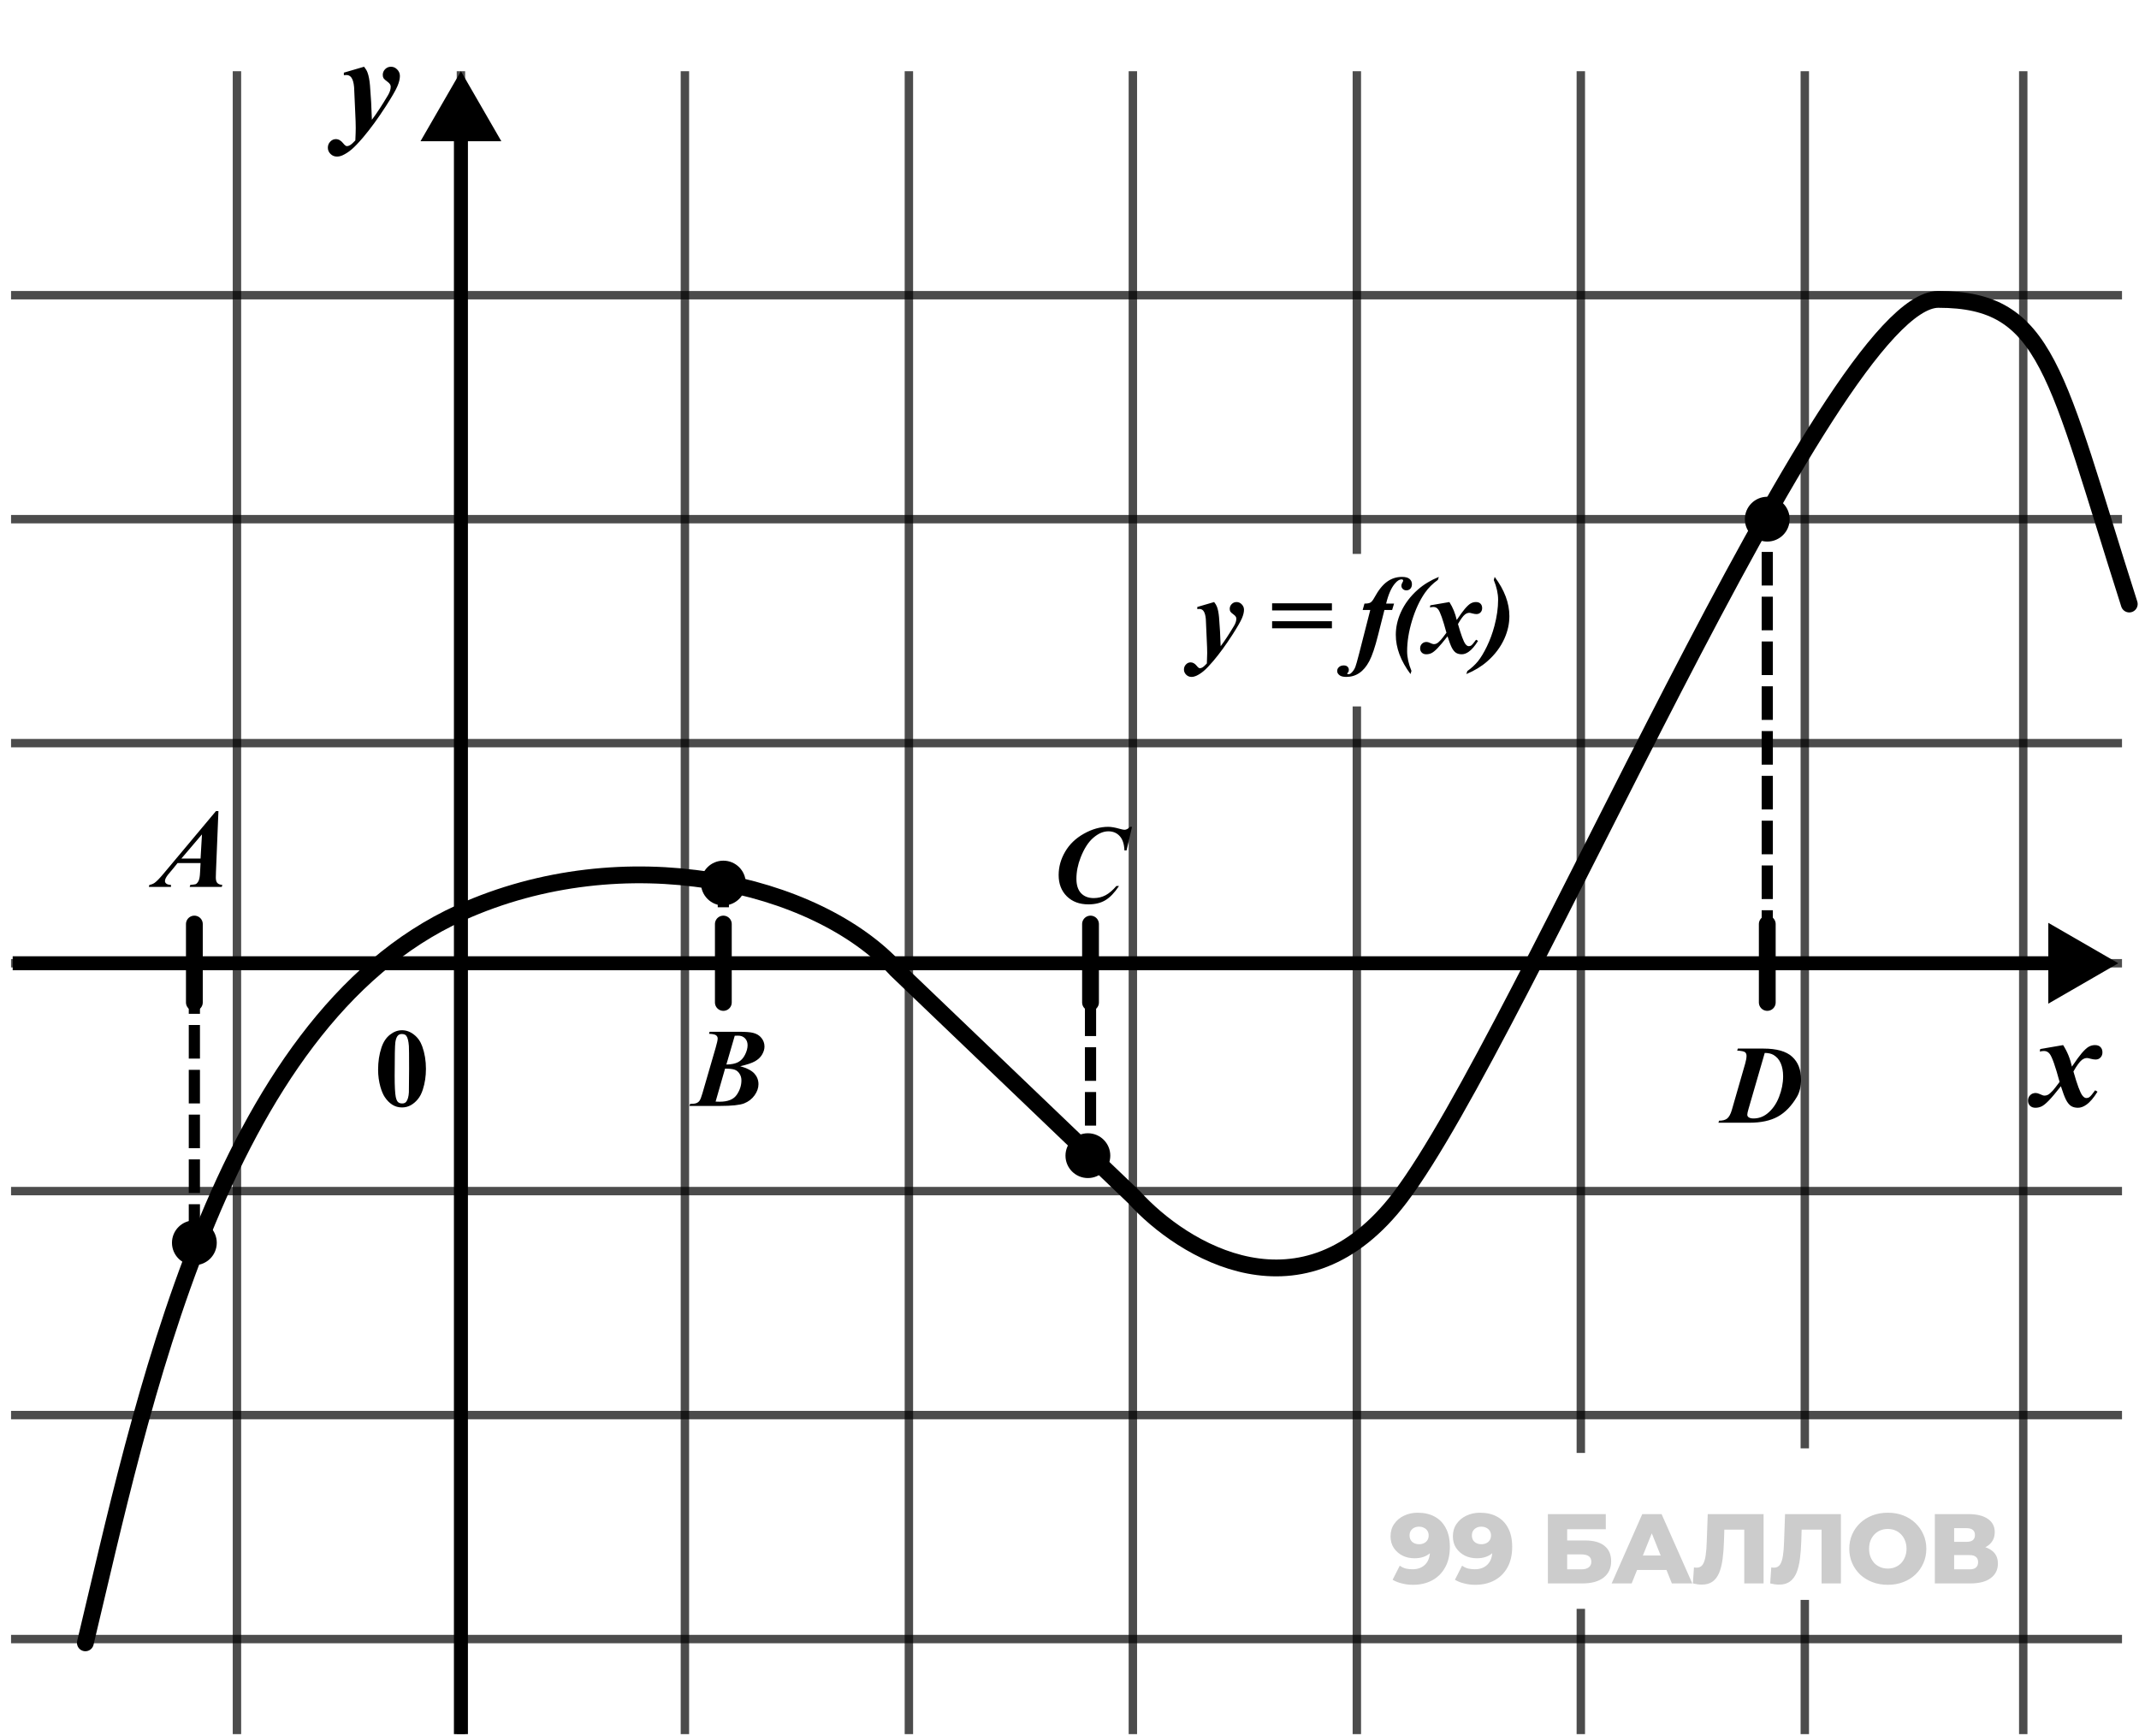
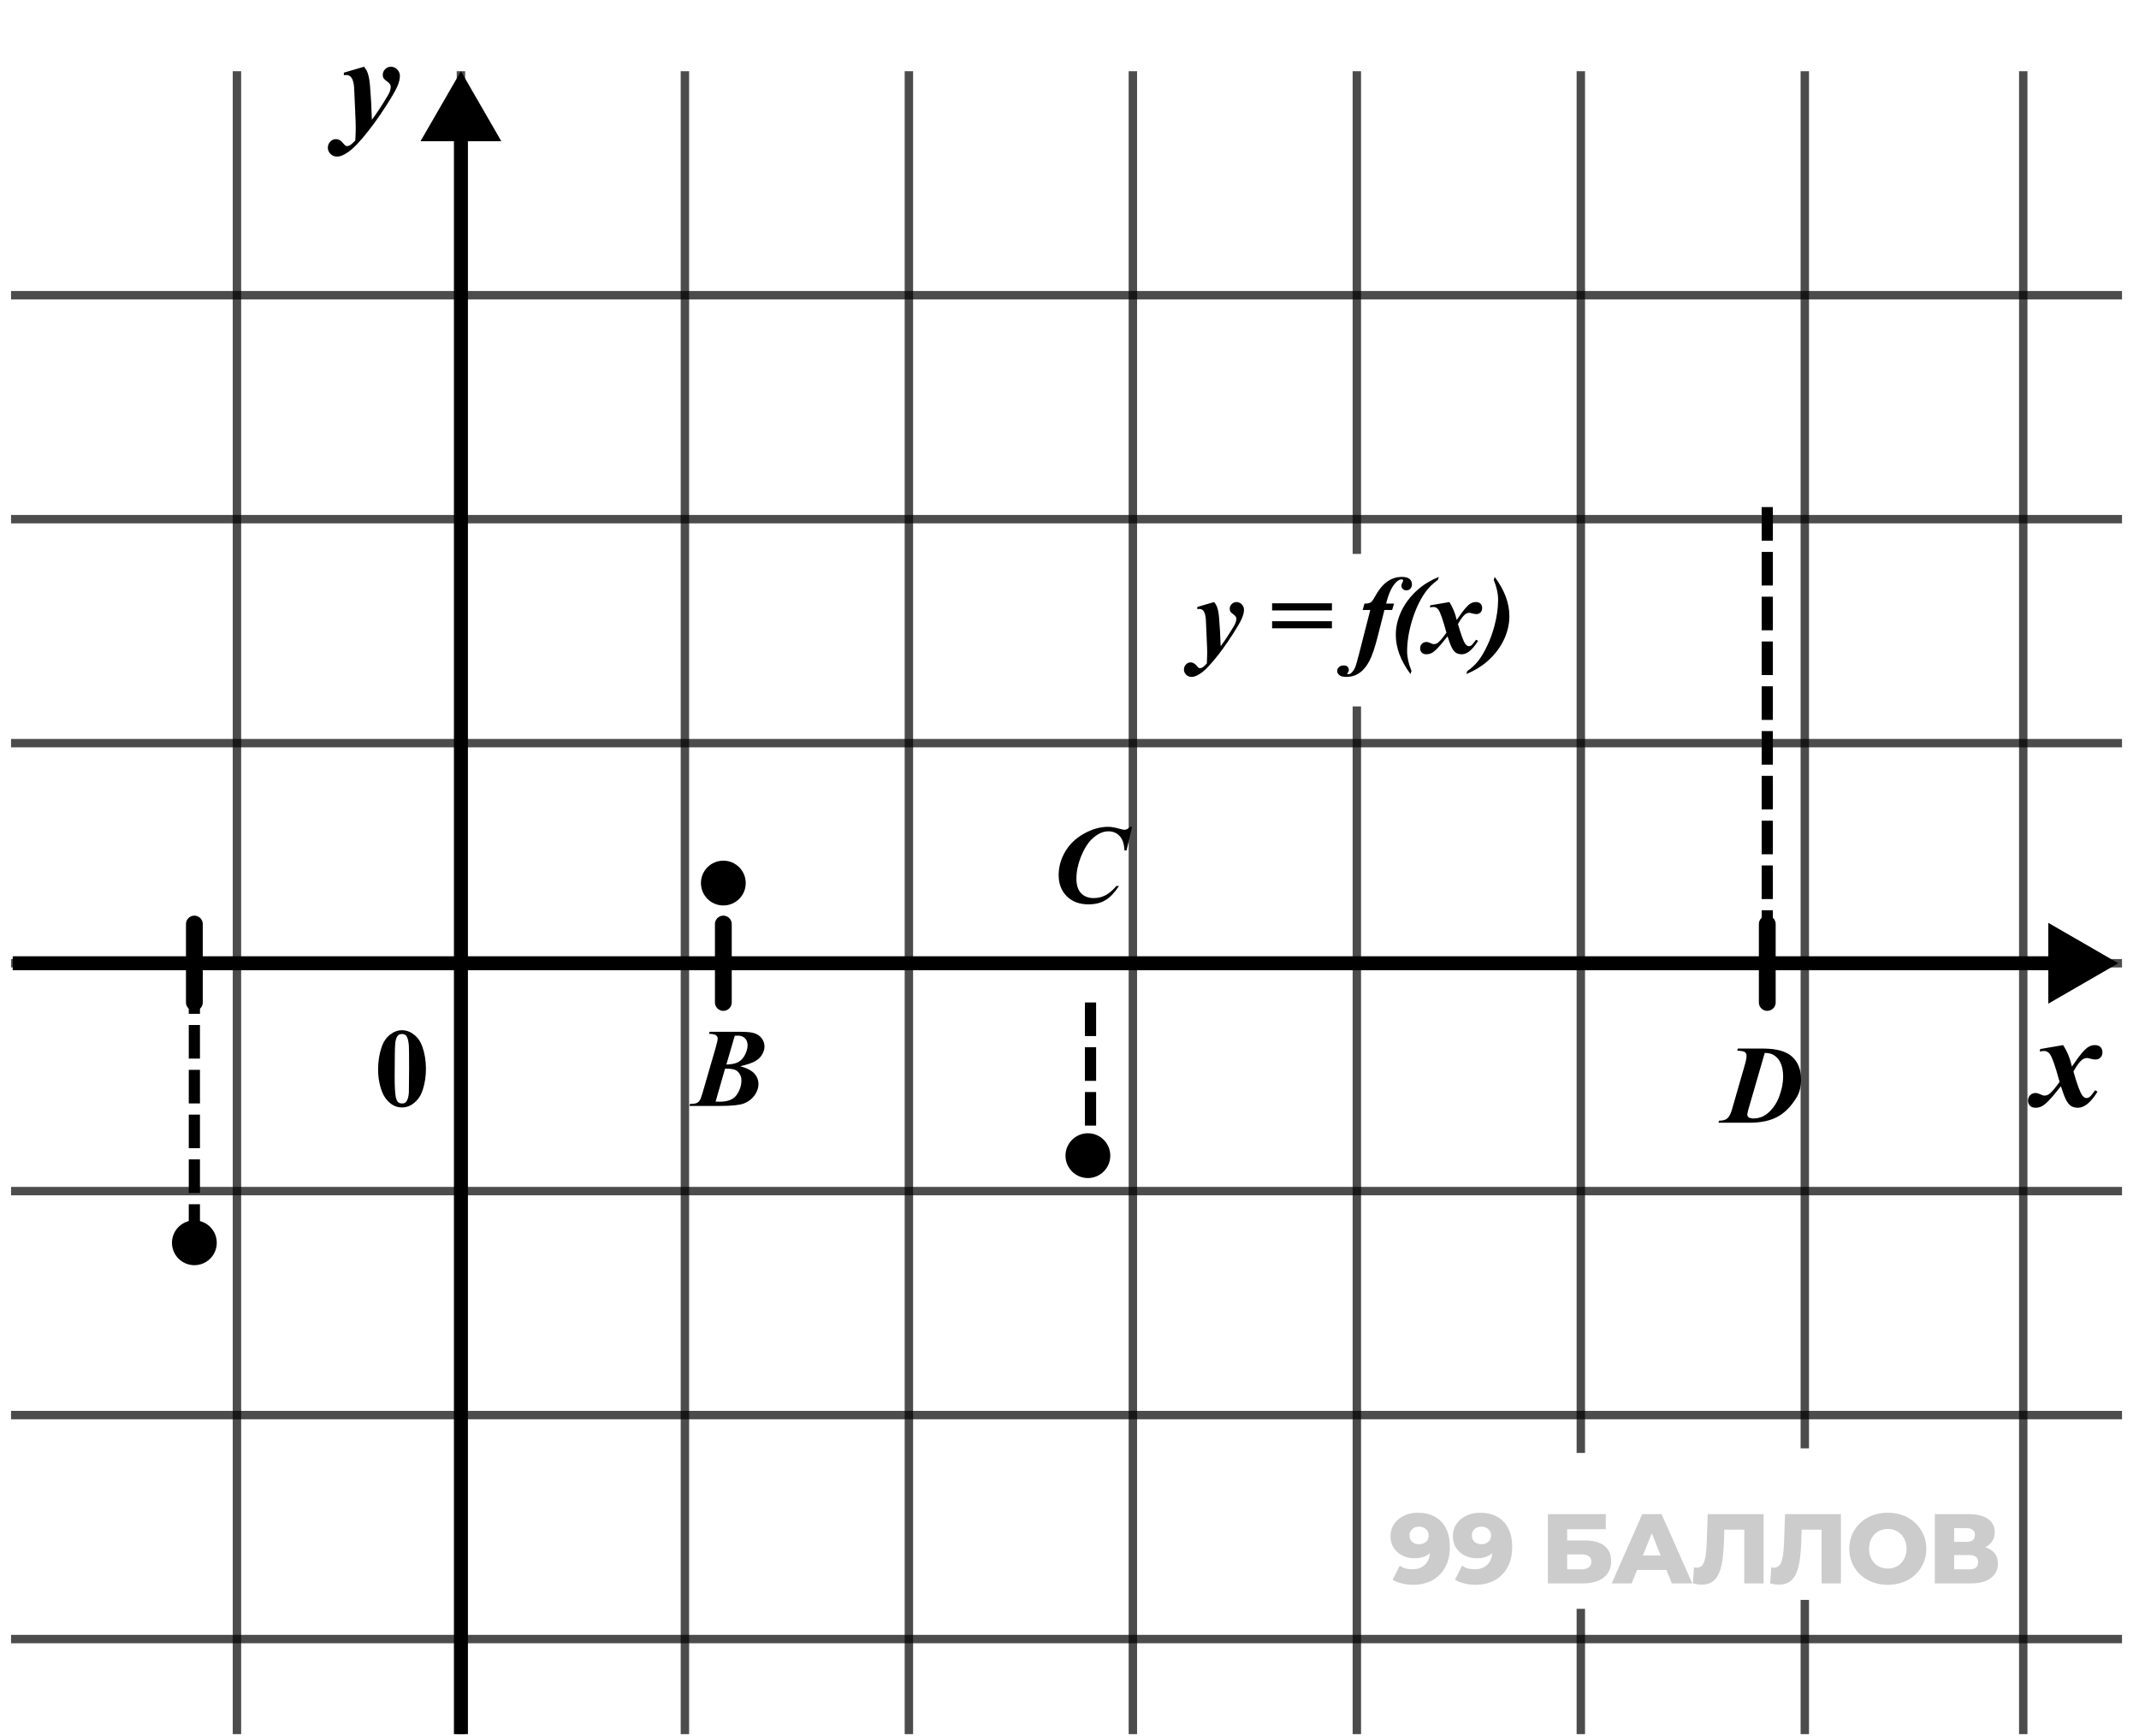
<svg xmlns="http://www.w3.org/2000/svg" width="191" height="155" viewBox="0 0 191 155" fill="none">
  <path d="M126.59 135.078C127.174 135.078 127.678 135.193 128.102 135.423C128.532 135.653 128.865 135.994 129.101 136.448C129.343 136.896 129.464 137.456 129.464 138.128C129.464 138.847 129.322 139.46 129.039 139.967C128.762 140.468 128.376 140.852 127.881 141.117C127.392 141.382 126.82 141.515 126.166 141.515C125.824 141.515 125.494 141.474 125.175 141.391C124.857 141.314 124.583 141.205 124.353 141.064L124.99 139.808C125.166 139.932 125.349 140.018 125.538 140.065C125.732 140.106 125.93 140.127 126.13 140.127C126.608 140.127 126.988 139.982 127.271 139.693C127.554 139.404 127.695 138.983 127.695 138.429C127.695 138.329 127.695 138.226 127.695 138.119C127.695 138.007 127.686 137.895 127.669 137.783L128.102 138.146C127.996 138.364 127.857 138.547 127.686 138.694C127.516 138.842 127.315 138.954 127.085 139.03C126.855 139.107 126.593 139.145 126.298 139.145C125.909 139.145 125.553 139.066 125.228 138.906C124.91 138.741 124.654 138.514 124.459 138.226C124.265 137.931 124.167 137.586 124.167 137.191C124.167 136.761 124.276 136.389 124.495 136.077C124.713 135.759 125.004 135.514 125.37 135.343C125.735 135.166 126.142 135.078 126.59 135.078ZM126.705 136.325C126.54 136.325 126.396 136.357 126.272 136.422C126.148 136.487 126.048 136.578 125.971 136.696C125.9 136.808 125.865 136.946 125.865 137.111C125.865 137.347 125.942 137.536 126.095 137.677C126.254 137.819 126.46 137.89 126.714 137.89C126.885 137.89 127.035 137.857 127.165 137.792C127.294 137.727 127.395 137.636 127.465 137.518C127.536 137.4 127.572 137.262 127.572 137.103C127.572 136.949 127.536 136.817 127.465 136.705C127.395 136.587 127.294 136.495 127.165 136.431C127.035 136.36 126.882 136.325 126.705 136.325ZM132.155 135.078C132.739 135.078 133.243 135.193 133.667 135.423C134.098 135.653 134.431 135.994 134.666 136.448C134.908 136.896 135.029 137.456 135.029 138.128C135.029 138.847 134.887 139.46 134.605 139.967C134.327 140.468 133.941 140.852 133.446 141.117C132.957 141.382 132.385 141.515 131.731 141.515C131.389 141.515 131.059 141.474 130.741 141.391C130.422 141.314 130.148 141.205 129.918 141.064L130.555 139.808C130.732 139.932 130.914 140.018 131.103 140.065C131.298 140.106 131.495 140.127 131.696 140.127C132.173 140.127 132.553 139.982 132.836 139.693C133.119 139.404 133.261 138.983 133.261 138.429C133.261 138.329 133.261 138.226 133.261 138.119C133.261 138.007 133.252 137.895 133.234 137.783L133.667 138.146C133.561 138.364 133.423 138.547 133.252 138.694C133.081 138.842 132.88 138.954 132.65 139.03C132.421 139.107 132.158 139.145 131.864 139.145C131.474 139.145 131.118 139.066 130.794 138.906C130.475 138.741 130.219 138.514 130.024 138.226C129.83 137.931 129.733 137.586 129.733 137.191C129.733 136.761 129.842 136.389 130.06 136.077C130.278 135.759 130.57 135.514 130.935 135.343C131.301 135.166 131.707 135.078 132.155 135.078ZM132.27 136.325C132.105 136.325 131.961 136.357 131.837 136.422C131.713 136.487 131.613 136.578 131.536 136.696C131.466 136.808 131.43 136.946 131.43 137.111C131.43 137.347 131.507 137.536 131.66 137.677C131.819 137.819 132.026 137.89 132.279 137.89C132.45 137.89 132.6 137.857 132.73 137.792C132.86 137.727 132.96 137.636 133.031 137.518C133.101 137.4 133.137 137.262 133.137 137.103C133.137 136.949 133.101 136.817 133.031 136.705C132.96 136.587 132.86 136.495 132.73 136.431C132.6 136.36 132.447 136.325 132.27 136.325ZM138.216 141.391V135.202H143.388V136.554H139.94V137.554H141.54C142.295 137.554 142.87 137.713 143.265 138.031C143.665 138.349 143.866 138.809 143.866 139.41C143.866 140.029 143.642 140.516 143.194 140.869C142.746 141.217 142.118 141.391 141.311 141.391H138.216ZM139.94 140.135H141.196C141.484 140.135 141.705 140.076 141.859 139.959C142.018 139.841 142.097 139.673 142.097 139.455C142.097 139.018 141.797 138.8 141.196 138.8H139.94V140.135ZM143.913 141.391L146.646 135.202H148.37L151.111 141.391H149.289L147.15 136.059H147.839L145.699 141.391H143.913ZM145.408 140.188L145.859 138.898H148.883L149.333 140.188H145.408ZM151.96 141.497C151.842 141.497 151.715 141.488 151.58 141.471C151.45 141.453 151.312 141.426 151.164 141.391L151.262 139.959C151.344 139.976 151.424 139.985 151.5 139.985C151.742 139.985 151.925 139.891 152.048 139.702C152.172 139.508 152.258 139.237 152.305 138.889C152.358 138.541 152.39 138.134 152.402 137.669L152.491 135.202H157.477V141.391H155.753V136.201L156.133 136.59H153.631L153.985 136.183L153.941 137.598C153.923 138.199 153.882 138.741 153.817 139.225C153.752 139.702 153.649 140.112 153.507 140.454C153.366 140.79 153.168 141.049 152.915 141.232C152.667 141.409 152.349 141.497 151.96 141.497ZM158.864 141.497C158.746 141.497 158.619 141.488 158.483 141.471C158.354 141.453 158.215 141.426 158.068 141.391L158.165 139.959C158.248 139.976 158.327 139.985 158.404 139.985C158.646 139.985 158.828 139.891 158.952 139.702C159.076 139.508 159.161 139.237 159.209 138.889C159.262 138.541 159.294 138.134 159.306 137.669L159.394 135.202H164.381V141.391H162.657V136.201L163.037 136.59H160.535L160.888 136.183L160.844 137.598C160.827 138.199 160.785 138.741 160.72 139.225C160.656 139.702 160.552 140.112 160.411 140.454C160.27 140.79 160.072 141.049 159.819 141.232C159.571 141.409 159.253 141.497 158.864 141.497ZM168.57 141.515C168.075 141.515 167.618 141.435 167.199 141.276C166.781 141.117 166.415 140.893 166.103 140.604C165.796 140.309 165.558 139.967 165.387 139.578C165.216 139.189 165.13 138.762 165.13 138.296C165.13 137.831 165.216 137.403 165.387 137.014C165.558 136.625 165.796 136.286 166.103 135.997C166.415 135.703 166.781 135.476 167.199 135.317C167.618 135.157 168.075 135.078 168.57 135.078C169.071 135.078 169.528 135.157 169.94 135.317C170.359 135.476 170.721 135.703 171.028 135.997C171.334 136.286 171.573 136.625 171.744 137.014C171.921 137.403 172.009 137.831 172.009 138.296C172.009 138.762 171.921 139.192 171.744 139.587C171.573 139.976 171.334 140.315 171.028 140.604C170.721 140.893 170.359 141.117 169.94 141.276C169.528 141.435 169.071 141.515 168.57 141.515ZM168.57 140.065C168.806 140.065 169.024 140.023 169.224 139.941C169.43 139.858 169.607 139.74 169.755 139.587C169.908 139.428 170.026 139.239 170.108 139.021C170.197 138.803 170.241 138.562 170.241 138.296C170.241 138.025 170.197 137.783 170.108 137.571C170.026 137.353 169.908 137.167 169.755 137.014C169.607 136.855 169.43 136.734 169.224 136.652C169.024 136.569 168.806 136.528 168.57 136.528C168.334 136.528 168.113 136.569 167.907 136.652C167.706 136.734 167.529 136.855 167.376 137.014C167.229 137.167 167.111 137.353 167.022 137.571C166.94 137.783 166.899 138.025 166.899 138.296C166.899 138.562 166.94 138.803 167.022 139.021C167.111 139.239 167.229 139.428 167.376 139.587C167.529 139.74 167.706 139.858 167.907 139.941C168.113 140.023 168.334 140.065 168.57 140.065ZM172.769 141.391V135.202H175.775C176.518 135.202 177.092 135.343 177.499 135.626C177.912 135.903 178.118 136.298 178.118 136.811C178.118 137.312 177.926 137.707 177.543 137.996C177.16 138.279 176.647 138.42 176.005 138.42L176.182 138.005C176.877 138.005 177.419 138.143 177.808 138.42C178.203 138.691 178.401 139.092 178.401 139.623C178.401 140.165 178.189 140.595 177.764 140.914C177.346 141.232 176.739 141.391 175.943 141.391H172.769ZM174.493 140.135H175.872C176.126 140.135 176.314 140.082 176.438 139.976C176.568 139.864 176.632 139.702 176.632 139.49C176.632 139.278 176.568 139.122 176.438 139.021C176.314 138.915 176.126 138.862 175.872 138.862H174.493V140.135ZM174.493 137.677H175.607C175.854 137.677 176.04 137.627 176.164 137.527C176.288 137.421 176.35 137.268 176.35 137.067C176.35 136.867 176.288 136.717 176.164 136.616C176.04 136.51 175.854 136.457 175.607 136.457H174.493V137.677Z" fill="black" fill-opacity="0.2" />
  <path d="M21.158 154.848V6.359" stroke="black" stroke-opacity="0.7" stroke-width="0.75" />
  <path d="M0.987 26.36L189.482 26.36" stroke="black" stroke-opacity="0.7" stroke-width="0.75" />
  <path d="M61.158 154.848V6.359" stroke="black" stroke-opacity="0.7" stroke-width="0.75" />
  <path d="M0.987 66.359C36.711 66.359 64.794 66.359 100.519 66.359L189.482 66.359" stroke="black" stroke-opacity="0.7" stroke-width="0.75" />
  <path d="M101.158 154.848L101.158 145.447L101.158 101.111V40.206V6.359" stroke="black" stroke-opacity="0.7" stroke-width="0.75" />
  <path d="M0.987 106.359L189.482 106.359" stroke="black" stroke-opacity="0.7" stroke-width="0.75" />
  <path d="M141.158 154.848V143.661M141.158 6.359V30.294V129.739" stroke="black" stroke-opacity="0.7" stroke-width="0.75" />
  <path d="M161.158 154.848V142.863M161.158 6.359V30.635V129.33" stroke="black" stroke-opacity="0.7" stroke-width="0.75" />
  <path d="M180.664 154.848V6.359" stroke="black" stroke-opacity="0.7" stroke-width="0.75" />
  <path d="M41.158 154.848V6.359" stroke="black" stroke-opacity="0.7" stroke-width="0.75" />
  <path d="M0.987 46.359L189.482 46.359" stroke="black" stroke-opacity="0.7" stroke-width="0.75" />
  <path d="M0.987 86.013L189.482 86.013" stroke="black" stroke-opacity="0.7" stroke-width="0.75" />
  <path d="M81.158 154.848L81.158 90.327L81.158 6.359" stroke="black" stroke-opacity="0.7" stroke-width="0.75" />
  <path d="M121.158 154.848V145.267V110.496V63.08M121.158 6.359V49.462" stroke="black" stroke-opacity="0.7" stroke-width="0.75" />
  <path d="M0.987 126.359L189.482 126.359" stroke="black" stroke-opacity="0.7" stroke-width="0.75" />
  <path d="M0.987 146.359L189.482 146.359" stroke="black" stroke-opacity="0.7" stroke-width="0.75" />
  <path d="M41.158 6.359L37.549 12.61L44.766 12.61L41.158 6.359ZM41.783 154.848L41.783 11.985L40.533 11.985L40.533 154.848L41.783 154.848Z" fill="black" />
  <path d="M189.152 86.013L182.902 82.405V89.621L189.152 86.013ZM1.133 86.638L183.527 86.638V85.388L1.133 85.388V86.638Z" fill="black" />
  <path d="M30.705 6.487L32.51 5.959C32.654 6.139 32.756 6.309 32.814 6.469C32.92 6.747 32.994 7.129 33.037 7.618C33.119 8.579 33.176 9.604 33.207 10.694C33.625 10.143 34.103 9.415 34.642 8.508C34.806 8.235 34.889 7.977 34.889 7.735C34.889 7.583 34.793 7.438 34.601 7.301C34.414 7.165 34.297 7.059 34.25 6.985C34.203 6.907 34.179 6.807 34.179 6.686C34.179 6.491 34.25 6.321 34.391 6.176C34.535 6.032 34.709 5.959 34.912 5.959C35.127 5.959 35.312 6.042 35.469 6.206C35.629 6.37 35.709 6.563 35.709 6.786C35.709 7.047 35.635 7.352 35.486 7.7C35.342 8.043 35 8.635 34.461 9.475C33.769 10.549 33.092 11.479 32.428 12.264C32.002 12.764 31.658 13.123 31.396 13.342C31.135 13.565 30.863 13.741 30.582 13.87C30.414 13.944 30.248 13.981 30.084 13.981C29.861 13.981 29.672 13.903 29.515 13.747C29.355 13.59 29.275 13.405 29.275 13.19C29.275 12.975 29.348 12.793 29.492 12.645C29.633 12.497 29.799 12.422 29.99 12.422C30.228 12.422 30.447 12.547 30.646 12.797C30.779 12.965 30.889 13.049 30.974 13.049C31.064 13.049 31.152 13.024 31.238 12.973C31.355 12.911 31.519 12.766 31.73 12.54C31.754 12.051 31.765 11.682 31.765 11.432C31.765 11.096 31.75 10.623 31.719 10.014L31.619 7.782C31.584 7.372 31.496 7.077 31.355 6.897C31.246 6.764 31.103 6.698 30.928 6.698C30.861 6.698 30.787 6.704 30.705 6.715V6.487Z" fill="black" />
  <path d="M182.18 93.673L184.225 93.321C184.596 93.903 184.858 94.544 185.01 95.243C185.393 94.677 185.682 94.28 185.877 94.053C186.139 93.749 186.354 93.552 186.522 93.462C186.694 93.368 186.875 93.321 187.067 93.321C187.282 93.321 187.446 93.38 187.559 93.497C187.676 93.614 187.735 93.772 187.735 93.971C187.735 94.159 187.676 94.313 187.559 94.434C187.446 94.552 187.303 94.61 187.131 94.61C187.006 94.61 186.862 94.589 186.698 94.546C186.538 94.499 186.426 94.475 186.364 94.475C186.2 94.475 186.043 94.534 185.895 94.651C185.692 94.811 185.442 95.153 185.145 95.677C185.477 96.848 185.743 97.563 185.942 97.821C186.059 97.973 186.178 98.05 186.299 98.05C186.401 98.05 186.489 98.024 186.563 97.973C186.676 97.891 186.85 97.686 187.084 97.358L187.295 97.481C186.952 98.036 186.616 98.427 186.288 98.653C186.038 98.829 185.791 98.917 185.549 98.917C185.299 98.917 185.09 98.862 184.922 98.753C184.758 98.639 184.612 98.458 184.483 98.208C184.354 97.954 184.202 97.55 184.026 96.995C183.569 97.577 183.209 98.003 182.948 98.272C182.69 98.538 182.475 98.712 182.303 98.794C182.131 98.876 181.948 98.917 181.752 98.917C181.549 98.917 181.389 98.858 181.272 98.741C181.151 98.624 181.09 98.471 181.09 98.284C181.09 98.085 181.155 97.921 181.284 97.792C181.413 97.663 181.577 97.598 181.776 97.598C181.881 97.598 182 97.63 182.133 97.692C182.329 97.786 182.469 97.833 182.555 97.833C182.668 97.833 182.77 97.809 182.86 97.763C182.977 97.704 183.125 97.577 183.305 97.382C183.415 97.26 183.616 97.003 183.909 96.608C183.534 95.218 183.241 94.385 183.03 94.112C182.897 93.936 182.729 93.848 182.526 93.848C182.42 93.848 182.291 93.864 182.139 93.895L182.18 93.673Z" fill="black" />
-   <path d="M38.034 95.442C38.034 96.103 37.941 96.72 37.756 97.293C37.645 97.644 37.495 97.932 37.306 98.157C37.121 98.382 36.909 98.561 36.672 98.694C36.434 98.824 36.175 98.889 35.895 98.889C35.576 98.889 35.288 98.808 35.031 98.645C34.774 98.483 34.546 98.25 34.347 97.947C34.204 97.726 34.079 97.431 33.971 97.063C33.832 96.565 33.762 96.051 33.762 95.52C33.762 94.801 33.862 94.14 34.064 93.538C34.23 93.04 34.483 92.659 34.821 92.395C35.16 92.128 35.518 91.995 35.895 91.995C36.279 91.995 36.638 92.127 36.97 92.39C37.305 92.651 37.551 93.002 37.707 93.445C37.925 94.054 38.034 94.719 38.034 95.442ZM36.53 95.432C36.53 94.273 36.524 93.598 36.511 93.406C36.478 92.954 36.4 92.647 36.276 92.488C36.195 92.384 36.063 92.332 35.881 92.332C35.741 92.332 35.63 92.371 35.549 92.449C35.428 92.563 35.347 92.765 35.304 93.054C35.262 93.341 35.241 94.345 35.241 96.067C35.241 97.005 35.274 97.633 35.339 97.952C35.388 98.183 35.458 98.338 35.549 98.416C35.64 98.494 35.76 98.533 35.91 98.533C36.073 98.533 36.195 98.481 36.276 98.377C36.413 98.194 36.491 97.913 36.511 97.532L36.53 95.432Z" fill="black" />
-   <path d="M17.909 77.065H15.858L15.447 77.572L14.979 78.134C14.888 78.254 14.821 78.363 14.779 78.461C14.746 78.536 14.73 78.611 14.73 78.686C14.73 78.764 14.77 78.837 14.852 78.905C14.937 78.971 15.075 79.008 15.267 79.018V79.198H13.289L13.338 79.018C13.514 78.988 13.67 78.927 13.807 78.832C13.989 78.702 14.251 78.433 14.593 78.026L19.285 72.426H19.505L19.285 77.846C19.276 78.129 19.271 78.3 19.271 78.359C19.271 78.58 19.315 78.741 19.403 78.842C19.494 78.943 19.643 79.001 19.852 79.018L19.803 79.198H16.937L16.991 79.018C17.274 78.992 17.436 78.969 17.479 78.949C17.57 78.904 17.653 78.809 17.728 78.666C17.803 78.52 17.848 78.267 17.864 77.909L17.909 77.065ZM17.909 76.664L18.035 74.506L16.195 76.664H17.909Z" fill="black" />
+   <path d="M38.034 95.442C38.034 96.103 37.941 96.72 37.756 97.293C37.645 97.644 37.495 97.932 37.306 98.157C37.121 98.382 36.909 98.561 36.672 98.694C36.434 98.824 36.175 98.889 35.895 98.889C35.576 98.889 35.288 98.808 35.031 98.645C34.774 98.483 34.546 98.25 34.347 97.947C34.204 97.726 34.079 97.431 33.971 97.063C33.832 96.565 33.762 96.051 33.762 95.52C33.762 94.801 33.862 94.14 34.064 93.538C34.23 93.04 34.483 92.659 34.821 92.395C35.16 92.128 35.518 91.995 35.895 91.995C36.279 91.995 36.638 92.127 36.97 92.39C37.305 92.651 37.551 93.002 37.707 93.445C37.925 94.054 38.034 94.719 38.034 95.442ZM36.53 95.432C36.53 94.273 36.524 93.598 36.511 93.406C36.478 92.954 36.4 92.647 36.276 92.488C36.195 92.384 36.063 92.332 35.881 92.332C35.741 92.332 35.63 92.371 35.549 92.449C35.428 92.563 35.347 92.765 35.304 93.054C35.262 93.341 35.241 94.345 35.241 96.067C35.241 97.005 35.274 97.633 35.339 97.952C35.388 98.183 35.458 98.338 35.549 98.416C35.64 98.494 35.76 98.533 35.91 98.533C36.073 98.533 36.195 98.481 36.276 98.377C36.413 98.194 36.491 97.913 36.511 97.532L36.53 95.432" fill="black" />
  <path d="M63.362 92.132H65.979C66.562 92.132 66.978 92.162 67.229 92.224C67.558 92.302 67.812 92.456 67.991 92.683C68.173 92.908 68.264 93.163 68.264 93.45C68.264 93.684 68.192 93.924 68.049 94.168C67.906 94.412 67.691 94.614 67.405 94.773C67.122 94.929 66.685 95.074 66.096 95.208C66.708 95.38 67.133 95.602 67.371 95.872C67.608 96.142 67.727 96.456 67.727 96.814C67.727 97.15 67.61 97.481 67.376 97.81C67.141 98.136 66.83 98.375 66.443 98.528C66.055 98.678 65.346 98.753 64.314 98.753H61.56L61.623 98.572C61.89 98.572 62.081 98.548 62.195 98.499C62.312 98.45 62.405 98.375 62.473 98.274C62.545 98.17 62.628 97.955 62.722 97.63L63.904 93.557C64.024 93.144 64.085 92.867 64.085 92.727C64.085 92.613 64.036 92.519 63.938 92.444C63.844 92.369 63.635 92.325 63.313 92.312L63.362 92.132ZM64.861 95.056C65.303 95.05 65.652 94.98 65.906 94.846C66.163 94.713 66.368 94.495 66.521 94.192C66.677 93.886 66.755 93.598 66.755 93.328C66.755 93.074 66.676 92.867 66.516 92.708C66.357 92.548 66.143 92.472 65.876 92.478L65.608 92.488L64.861 95.056ZM64.744 95.423L63.899 98.367C64.062 98.374 64.184 98.377 64.265 98.377C64.991 98.377 65.496 98.175 65.779 97.771C66.062 97.364 66.204 96.93 66.204 96.468C66.204 96.246 66.148 96.051 66.038 95.882C65.93 95.709 65.79 95.59 65.618 95.525C65.445 95.457 65.154 95.423 64.744 95.423Z" fill="black" />
  <path d="M153.445 100.253L153.504 100.072C153.823 100.072 154.064 100.007 154.226 99.877C154.392 99.743 154.529 99.496 154.637 99.135L155.838 94.96C155.916 94.686 155.955 94.462 155.955 94.286C155.955 94.136 155.909 94.025 155.818 93.954C155.727 93.882 155.494 93.835 155.12 93.812L155.179 93.632H157.444C158.639 93.632 159.5 93.874 160.027 94.359C160.558 94.841 160.823 95.518 160.823 96.39C160.823 97.006 160.701 97.522 160.457 97.938C159.978 98.752 159.41 99.341 158.753 99.706C158.095 100.07 157.251 100.253 156.219 100.253H153.445ZM157.581 94.022L156.126 99.042C156.057 99.273 156.023 99.439 156.023 99.54C156.023 99.631 156.061 99.704 156.136 99.76C156.233 99.834 156.378 99.872 156.57 99.872C157.029 99.872 157.439 99.729 157.801 99.442C158.263 99.074 158.614 98.579 158.855 97.958C159.099 97.336 159.222 96.719 159.222 96.107C159.222 95.665 159.152 95.279 159.012 94.95C158.872 94.621 158.655 94.371 158.362 94.198C158.157 94.081 157.897 94.022 157.581 94.022Z" fill="black" />
  <path d="M101.084 73.831L100.595 75.936H100.405C100.382 75.363 100.241 74.936 99.98 74.656C99.723 74.373 99.386 74.232 98.969 74.232C98.52 74.232 98.073 74.424 97.627 74.808C97.181 75.192 96.803 75.779 96.494 76.571C96.243 77.212 96.118 77.845 96.118 78.47C96.118 79.03 96.254 79.458 96.528 79.754C96.805 80.047 97.182 80.194 97.661 80.194C98.048 80.194 98.401 80.109 98.72 79.94C99.039 79.77 99.362 79.495 99.687 79.115H99.921C99.518 79.72 99.109 80.145 98.696 80.389C98.286 80.633 97.783 80.755 97.187 80.755C96.39 80.755 95.747 80.514 95.258 80.032C94.773 79.547 94.531 78.916 94.531 78.138C94.531 77.409 94.725 76.714 95.112 76.053C95.499 75.389 96.056 74.853 96.782 74.447C97.511 74.036 98.235 73.831 98.955 73.831C99.228 73.831 99.568 73.89 99.975 74.007C100.184 74.066 100.328 74.095 100.41 74.095C100.573 74.095 100.737 74.007 100.903 73.831H101.084Z" fill="black" />
  <path d="M17.356 87.528L17.356 110.974" stroke="black" stroke-linejoin="round" stroke-dasharray="3 1" />
-   <path d="M64.59 78.013L64.59 87.528" stroke="black" stroke-linejoin="round" stroke-dasharray="3 1" />
  <path d="M97.377 89.513L97.377 103.194" stroke="black" stroke-linejoin="round" stroke-dasharray="3 1" />
  <path d="M157.806 45.282L157.806 86.835" stroke="black" stroke-linejoin="round" stroke-dasharray="3 1" />
  <path d="M17.356 82.513V89.513" stroke="black" stroke-width="1.5" stroke-linecap="round" />
  <path d="M64.59 82.513V89.513" stroke="black" stroke-width="1.5" stroke-linecap="round" />
-   <path d="M97.377 82.513V89.513" stroke="black" stroke-width="1.5" stroke-linecap="round" />
  <path d="M157.807 82.513V89.513" stroke="black" stroke-width="1.5" stroke-linecap="round" />
  <circle cx="64.59" cy="78.853" r="2" fill="black" />
  <circle cx="97.142" cy="103.194" r="2" fill="black" />
  <circle cx="17.356" cy="110.974" r="2" fill="black" />
-   <circle cx="157.806" cy="46.359" r="2" fill="black" />
  <path d="M106.911 54.199L108.415 53.76C108.536 53.91 108.62 54.051 108.669 54.185C108.757 54.416 108.819 54.735 108.855 55.142C108.923 55.943 108.97 56.797 108.996 57.705C109.345 57.246 109.743 56.639 110.193 55.884C110.329 55.656 110.398 55.441 110.398 55.239C110.398 55.112 110.318 54.992 110.159 54.878C110.002 54.764 109.905 54.676 109.866 54.614C109.827 54.549 109.807 54.466 109.807 54.365C109.807 54.203 109.866 54.061 109.983 53.941C110.103 53.82 110.248 53.76 110.417 53.76C110.596 53.76 110.751 53.828 110.881 53.965C111.015 54.102 111.081 54.263 111.081 54.448C111.081 54.666 111.02 54.92 110.896 55.21C110.775 55.496 110.491 55.99 110.041 56.69C109.465 57.585 108.9 58.359 108.347 59.014C107.992 59.431 107.706 59.73 107.488 59.912C107.27 60.098 107.043 60.244 106.809 60.352C106.669 60.413 106.531 60.444 106.394 60.444C106.208 60.444 106.05 60.379 105.92 60.249C105.787 60.119 105.72 59.964 105.72 59.785C105.72 59.606 105.78 59.455 105.901 59.331C106.018 59.208 106.156 59.146 106.316 59.146C106.514 59.146 106.697 59.25 106.863 59.458C106.973 59.598 107.064 59.668 107.136 59.668C107.211 59.668 107.284 59.647 107.356 59.605C107.453 59.553 107.59 59.432 107.766 59.243C107.785 58.836 107.795 58.529 107.795 58.32C107.795 58.041 107.782 57.647 107.756 57.139L107.673 55.278C107.644 54.937 107.571 54.691 107.453 54.541C107.362 54.431 107.243 54.375 107.097 54.375C107.042 54.375 106.98 54.38 106.911 54.39V54.199ZM113.592 53.872H118.933V54.507H113.592V53.872ZM113.592 55.469H118.933V56.104H113.592V55.469ZM123.621 54.468L123.05 56.724C122.783 57.788 122.523 58.56 122.269 59.038C122.015 59.517 121.717 59.87 121.375 60.098C121.037 60.329 120.648 60.444 120.208 60.444C119.931 60.444 119.728 60.391 119.598 60.283C119.468 60.179 119.402 60.056 119.402 59.912C119.402 59.779 119.456 59.663 119.564 59.566C119.671 59.468 119.813 59.419 119.988 59.419C120.135 59.419 120.247 59.456 120.325 59.531C120.403 59.606 120.443 59.701 120.443 59.815C120.443 59.919 120.418 59.995 120.369 60.044C120.32 60.096 120.296 60.13 120.296 60.147L120.32 60.181C120.34 60.197 120.363 60.205 120.389 60.205C120.486 60.205 120.569 60.174 120.638 60.112C120.81 59.959 120.939 59.774 121.024 59.556C121.082 59.406 121.194 59.011 121.36 58.369L122.357 54.468H121.678L121.839 53.897C122.083 53.9 122.261 53.869 122.371 53.804C122.482 53.739 122.599 53.592 122.723 53.364C123.081 52.704 123.458 52.23 123.856 51.944C124.253 51.657 124.695 51.514 125.184 51.514C125.496 51.514 125.722 51.574 125.862 51.694C126.006 51.815 126.077 51.971 126.077 52.163C126.077 52.333 126.03 52.468 125.936 52.569C125.841 52.666 125.724 52.715 125.584 52.715C125.454 52.715 125.346 52.674 125.262 52.593C125.177 52.511 125.135 52.414 125.135 52.3C125.135 52.218 125.161 52.132 125.213 52.041C125.268 51.95 125.296 51.888 125.296 51.856C125.296 51.82 125.283 51.791 125.257 51.768C125.234 51.745 125.203 51.733 125.164 51.733C124.972 51.733 124.775 51.852 124.573 52.09C124.241 52.471 123.974 53.073 123.773 53.897H124.481L124.31 54.468H123.621ZM128.48 51.514L128.392 51.782C127.926 52.114 127.541 52.5 127.235 52.94C126.766 53.617 126.383 54.442 126.087 55.415C125.794 56.385 125.648 57.297 125.648 58.15C125.648 58.693 125.776 59.279 126.034 59.907L125.951 60.191C125.075 59.019 124.637 57.85 124.637 56.685C124.637 56.014 124.784 55.35 125.077 54.693C125.422 53.924 125.933 53.242 126.61 52.647C127.127 52.191 127.751 51.813 128.48 51.514ZM127.718 54.053L129.422 53.76C129.732 54.245 129.95 54.779 130.077 55.361C130.396 54.889 130.637 54.559 130.799 54.37C131.017 54.116 131.196 53.952 131.336 53.877C131.48 53.799 131.631 53.76 131.791 53.76C131.97 53.76 132.106 53.809 132.201 53.906C132.298 54.004 132.347 54.136 132.347 54.302C132.347 54.458 132.298 54.587 132.201 54.688C132.106 54.785 131.988 54.834 131.844 54.834C131.74 54.834 131.62 54.816 131.483 54.78C131.349 54.741 131.257 54.722 131.205 54.722C131.068 54.722 130.938 54.771 130.814 54.868C130.645 55.002 130.436 55.287 130.189 55.723C130.466 56.699 130.687 57.295 130.853 57.51C130.951 57.637 131.05 57.7 131.151 57.7C131.236 57.7 131.309 57.679 131.371 57.637C131.465 57.569 131.61 57.398 131.805 57.124L131.981 57.227C131.695 57.689 131.415 58.014 131.141 58.203C130.933 58.35 130.728 58.423 130.526 58.423C130.318 58.423 130.143 58.377 130.003 58.286C129.867 58.192 129.745 58.041 129.637 57.832C129.53 57.621 129.403 57.284 129.256 56.821C128.876 57.306 128.576 57.661 128.358 57.886C128.143 58.107 127.964 58.252 127.821 58.32C127.678 58.389 127.525 58.423 127.362 58.423C127.193 58.423 127.059 58.374 126.961 58.276C126.861 58.179 126.81 58.052 126.81 57.896C126.81 57.73 126.864 57.593 126.971 57.486C127.079 57.378 127.215 57.324 127.381 57.324C127.469 57.324 127.569 57.35 127.679 57.403C127.842 57.481 127.959 57.52 128.031 57.52C128.125 57.52 128.21 57.5 128.285 57.461C128.382 57.412 128.506 57.306 128.656 57.144C128.747 57.043 128.915 56.828 129.159 56.499C128.846 55.34 128.602 54.647 128.426 54.419C128.316 54.273 128.176 54.199 128.006 54.199C127.918 54.199 127.811 54.212 127.684 54.238L127.718 54.053ZM130.936 60.191L131.024 59.922C131.399 59.655 131.716 59.362 131.976 59.043C132.233 58.724 132.499 58.283 132.772 57.72C133.046 57.153 133.269 56.548 133.441 55.903C133.663 55.067 133.773 54.284 133.773 53.555C133.773 53.011 133.645 52.424 133.387 51.792L133.466 51.514C134.341 52.686 134.779 53.853 134.779 55.015C134.779 55.689 134.633 56.354 134.34 57.012C133.998 57.777 133.487 58.457 132.806 59.053C132.289 59.509 131.665 59.888 130.936 60.191Z" fill="black" />
-   <path d="M7.622 146.696C12.527 126.274 19.411 91.33 41.102 81.507C55.755 74.872 72.896 78.743 80.055 86.597L101.275 106.913C105.58 111.673 116.358 118.338 125.028 106.913C135.865 92.631 163.294 26.735 173.081 26.734C182.868 26.733 183.513 33.218 190.131 53.937" stroke="black" stroke-width="1.5" stroke-linecap="round" />
</svg>